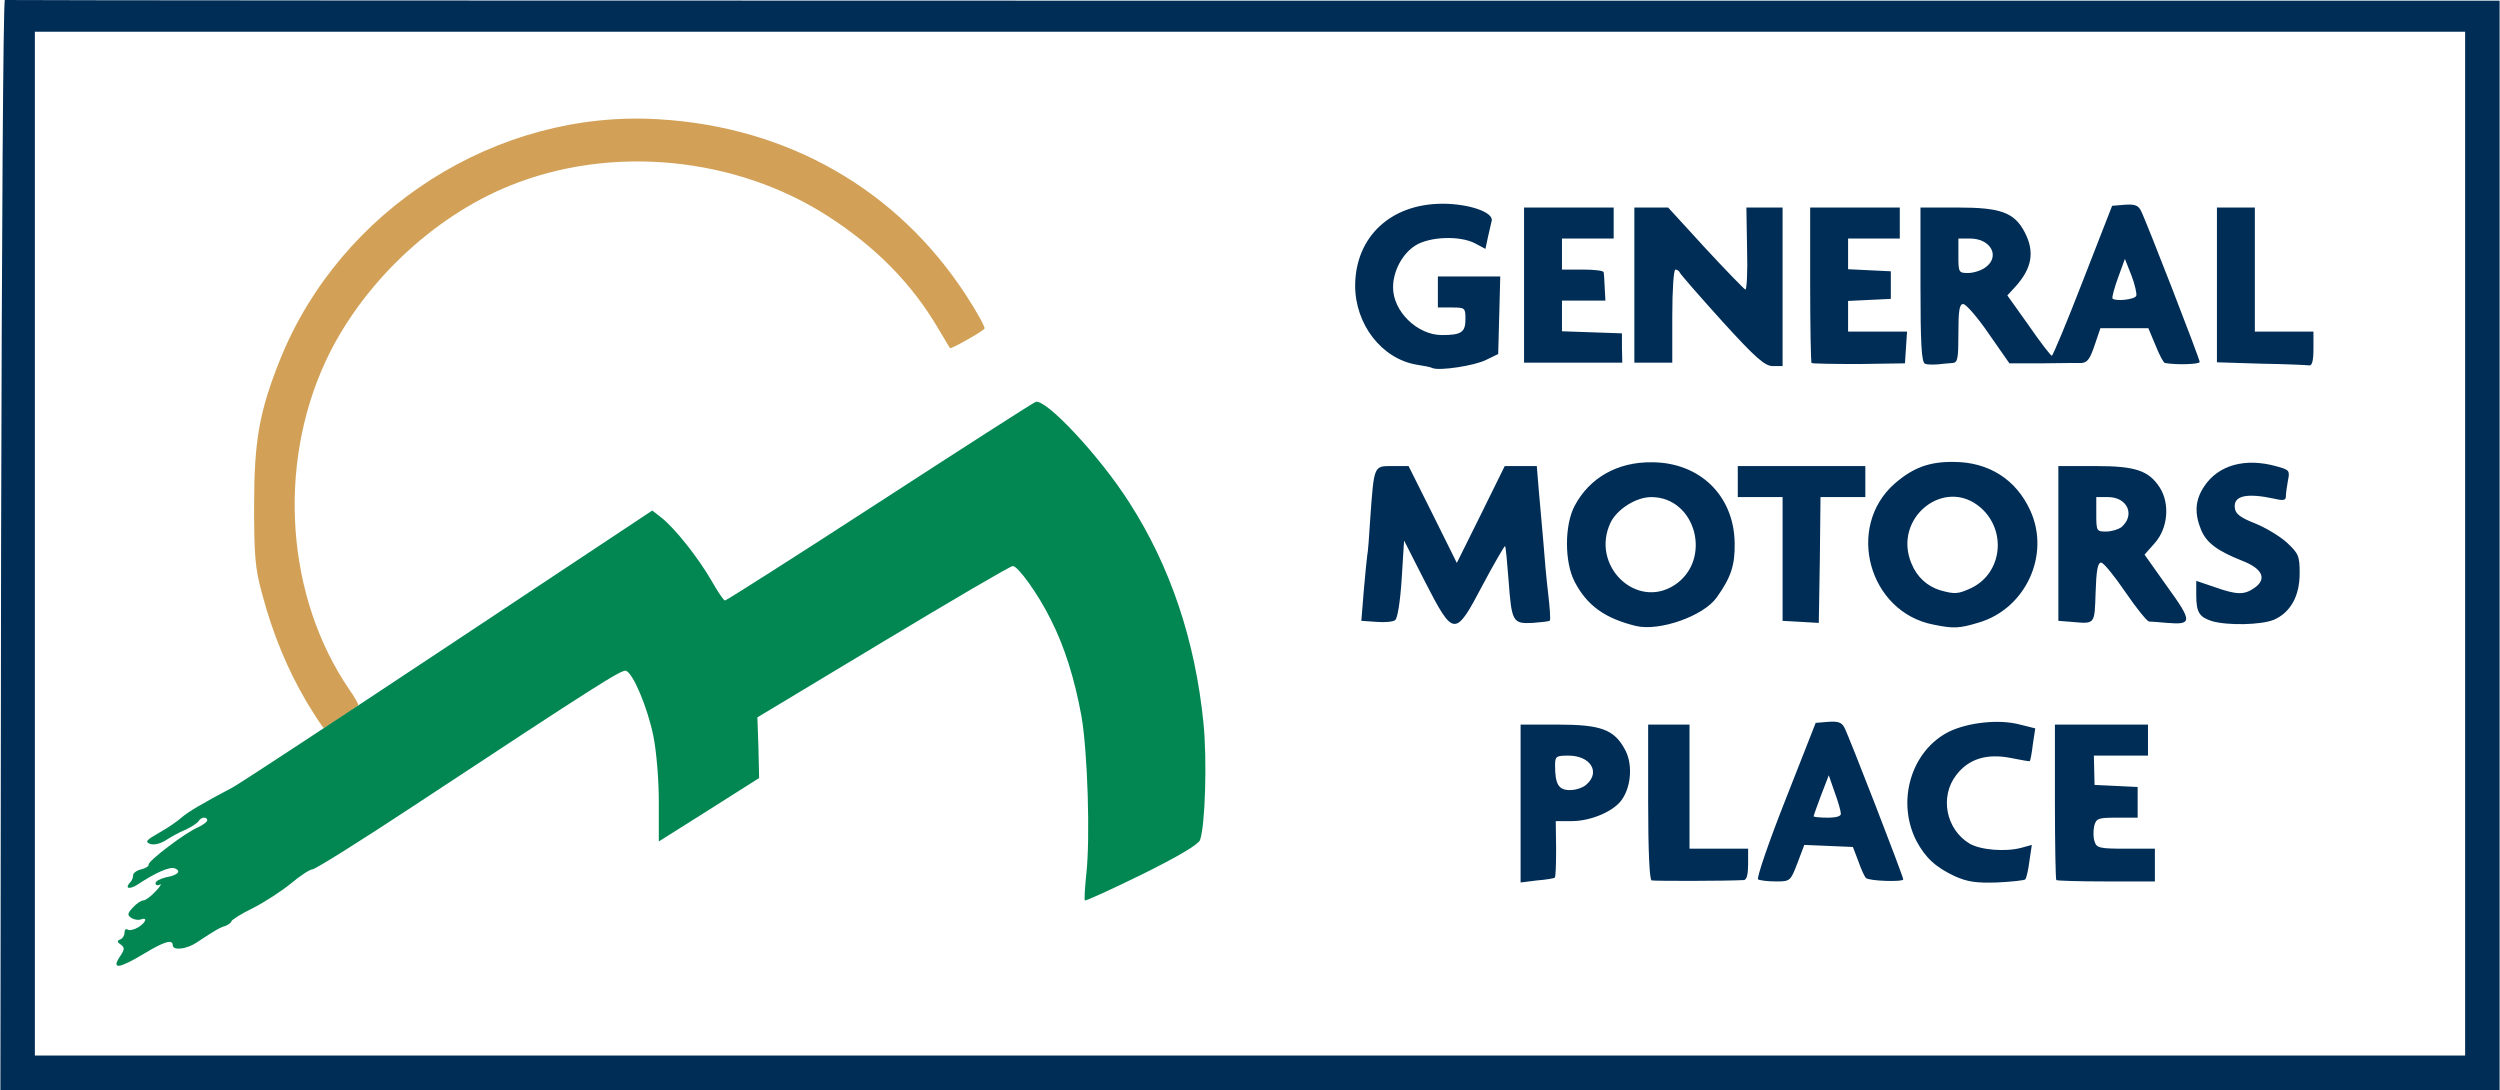
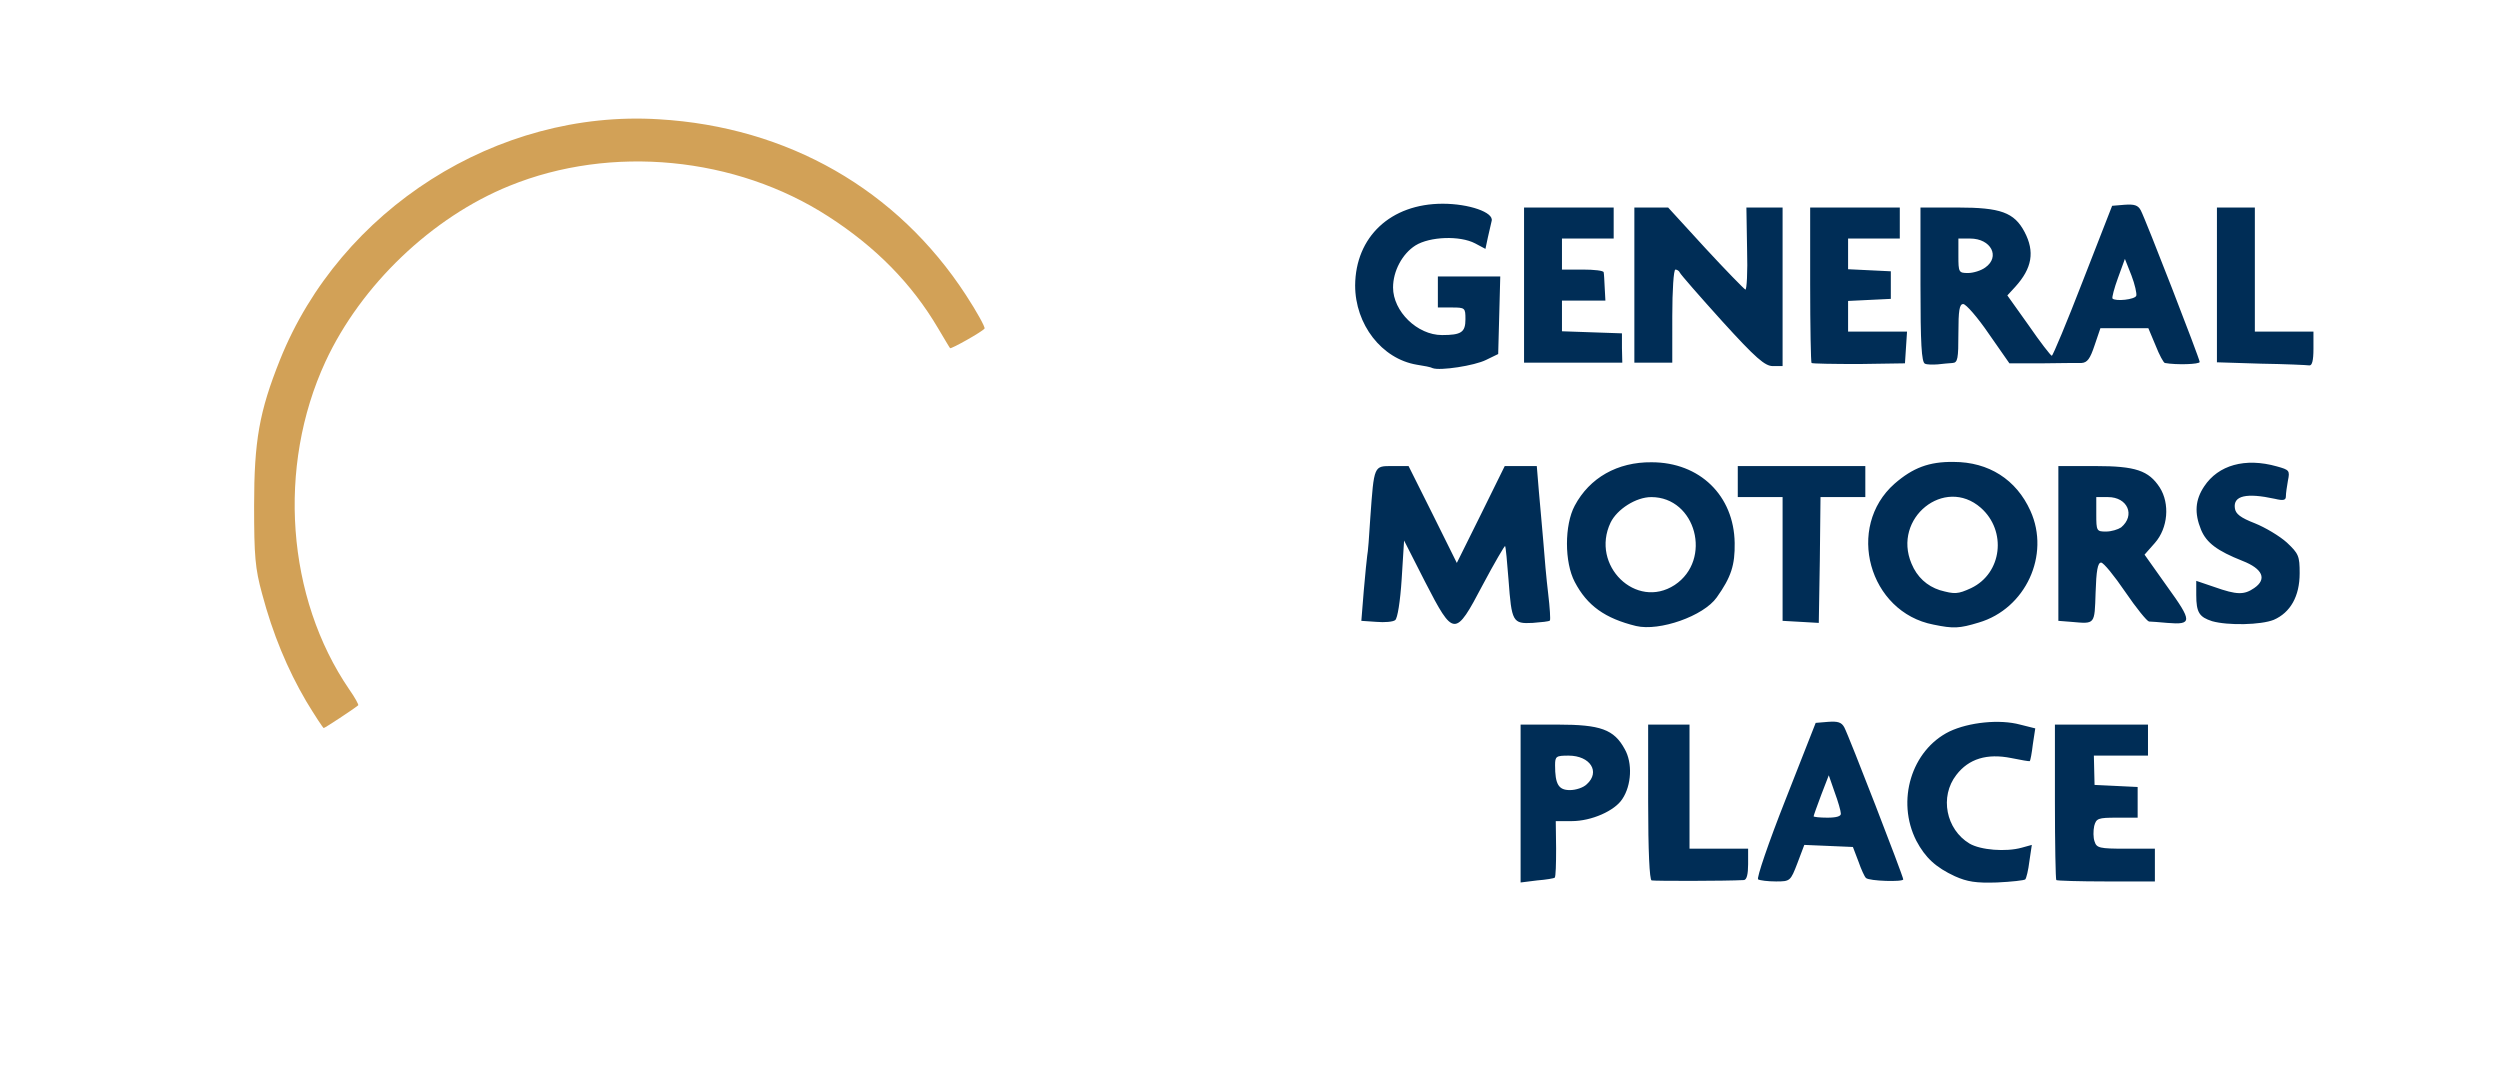
<svg xmlns="http://www.w3.org/2000/svg" width="2500" height="1090" viewBox="5 5.799 725 316.201">
  <path fill="#D2A157" d="M93.7 209.2C88.3 200 84 189.7 80.9 178c-2-7.3-2.3-10.9-2.3-25.5 0-18.8 1.5-27.3 7.5-42.3 17.5-43.7 63-72.7 109.9-69.8 37.399 2.2 69.2 20.4 89.1 51 3.2 4.9 5.601 9.3 5.4 9.7-.601.9-9.7 6-10 5.7-.2-.2-1.7-2.8-3.5-5.8-7.601-12.9-18-23.5-31.8-32.4-26.9-17.4-63-20.9-92.5-8.9-22.5 9.1-43.101 28.8-53.4 51-14.1 30.5-11.3 68.5 6.9 95.1 1.699 2.4 2.8 4.5 2.6 4.601-1.6 1.3-9.7 6.6-10 6.6-.2-.001-2.5-3.501-5.1-7.801z" />
-   <path fill="#028753" d="M39.6 283.4c1.5-2.2 1.5-2.7.3-3.6-1.1-.701-1.1-1.101-.1-1.5.6-.201 1.2-1.101 1.2-1.9 0-.9.399-1.301 1-.9.5.301 1.8 0 3-.699 2.2-1.4 2.8-3 .8-2.301-.7.301-2 .1-2.8-.4-1.2-.799-1.2-1.299.399-3C44.5 267.9 45.8 267 46.5 267c.6 0 2.2-1.199 3.6-2.699 1.3-1.4 1.8-2.301 1.2-1.9-.7.4-1.3.199-1.3-.4s1.399-1.3 3-1.699c3.5-.601 4.6-1.801 2.6-2.601-1.399-.601-5.7 1.3-10.8 4.7-2.5 1.6-3.9 1.1-2-.801.4-.399.7-1.299.7-1.899s1-1.399 2.3-1.7c1.3-.3 2.3-.9 2.2-1.4-.2-1 10.399-9.1 14.3-10.8 1.5-.7 2.7-1.6 2.7-2 0-1.2-1.8-1-2.5.2-.4.6-2.101 1.7-3.8 2.5-1.801.7-4.4 2.2-5.801 3.1-1.6 1-3.399 1.4-4.5 1-1.5-.6-1.1-1.1 2.601-3.199 2.5-1.4 5.399-3.4 6.5-4.4 1.8-1.6 6-4.1 14.899-8.8C74 233.4 102 215 134.7 193.3l59.399-39.4 2.7 2.1c3.9 3.1 10.5 11.4 14.4 18.1 1.8 3.2 3.6 5.9 4 5.9.399 0 20.5-12.8 44.699-28.5 24.2-15.7 44.601-28.8 45.4-29.1 2.899-1.1 18.7 15.8 27.2 29.2 11.899 18.5 19.1 40 21.5 63.9 1.1 10.8.5 29.9-1 34-.5 1.3-6.4 4.8-16.9 10-8.8 4.301-16.2 7.7-16.5 7.5-.2-.3 0-3.6.4-7.5 1.199-10.4.399-35.7-1.4-46-2-10.8-4.8-19.9-8.9-28-3.6-7.3-9.5-15.5-11-15.5-.699 0-17.6 9.9-37.699 22l-36.4 21.9.3 8.8.2 8.8-14.5 9.2-14.6 9.2v-11.5c0-6.601-.7-14.801-1.601-19.2-1.699-8.2-5.8-18-7.899-18.8-1.2-.5-8.4 4.1-61.8 39.3C109.4 249.8 96.3 258 95.5 258c-.7 0-3.5 1.801-6.101 4-2.699 2.2-7.699 5.5-11.1 7.2-3.5 1.7-6.3 3.5-6.3 3.899 0 .301-.8.9-1.7 1.301-1.7.5-2.9 1.199-8.5 4.9C58.9 281.2 55 281.6 55 280c0-1.8-2.5-1.1-8.4 2.5-7.2 4.301-9.4 4.6-7 .9z" />
-   <path fill="#002D56" d="M5.2 163.8c.2-87.1.6-158.2 1.1-158 .4.1 163.4.2 362.2.2H730v316H5l.2-158.2zm714.8-.3V15H15v297h705V163.5z" />
  <path fill="#002D56" d="M446 238.9V216h10.8c12.399 0 16.3 1.4 19.399 7.1 2.301 4 2 10.5-.699 14.5-2.2 3.4-8.9 6.4-14.7 6.4h-4.601l.101 8c0 4.4-.101 8.1-.4 8.4-.2.199-2.5.6-5.1.8l-4.8.601V238.9zm19.199-5.6c4-3.6 1-8.3-5.3-8.3-3.6 0-3.899.2-3.899 2.8 0 5.5 1 7.2 4.3 7.2 1.7 0 3.899-.7 4.899-1.7zM484 261.2c-.601-.2-1-8.5-1-22.8V216h12v36h17v4.5c0 2.9-.4 4.5-1.2 4.6-5.4.3-26 .3-26.8.1zM514.9 260.9c-.5-.301 3-10.601 7.9-23l8.8-22.4 3.6-.3c2.801-.2 3.9.1 4.7 1.6 1.299 2.4 17.1 43.2 17.1 44.1 0 .8-9.9.5-10.801-.4-.399-.3-1.399-2.5-2.199-4.8l-1.601-4.2-7-.3-7.1-.3-2 5.3c-2 5.2-2.101 5.3-6.2 5.3-2.4 0-4.699-.3-5.199-.6zm24-19.1c0-.7-.8-3.5-1.8-6.2l-1.7-4.899-2.2 5.7C532 239.6 531 242.4 531 242.6c0 .2 1.8.4 4 .4 2.6 0 4-.4 3.9-1.2zM572 260c-5.601-2.6-8.601-5.4-11.2-10.3-5.9-11.601-1.4-26.3 9.6-31.7 5.7-2.7 14.601-3.6 20.5-2l4.4 1.1-.7 4.601c-.3 2.6-.7 4.7-.9 4.899-.1.101-2.5-.3-5.399-.899-7-1.4-12.3.2-15.9 4.899-4.899 6.301-3 15.801 3.8 19.9 3.2 1.9 10.601 2.5 15.2 1.2l2.9-.8-.7 4.699c-.3 2.601-.9 5-1.2 5.301-.3.3-4 .699-8.2.9-6.101.2-8.601-.2-12.201-1.8zM601.4 261.1c-.2-.199-.399-10.5-.399-22.8V216H628v9h-15.7l.1 4.3.101 4.2 6.3.3 6.2.3v8.9h-6c-5.5 0-6 .2-6.601 2.4-.3 1.399-.3 3.399.101 4.5.6 1.899 1.399 2.1 9.1 2.1h8.4v9.5H615.9c-7.701 0-14.3-.199-14.5-.4zM479.5 187.4c-9-2.2-14.2-5.9-17.801-12.801-3-5.699-3-16.5 0-22.1 4.301-8.1 12.4-12.7 22.301-12.6 14 0 23.899 9.7 24.1 23.4.1 6.4-1 9.9-5.2 15.8-3.8 5.401-16.6 9.901-23.4 8.301zm11.199-11.9c11-7.3 6.2-25.5-6.8-25.5-4.399 0-9.899 3.5-11.8 7.4-5.9 12.4 7.401 25.4 18.6 18.1zM565.8 187c-18.8-3.6-25.601-28.3-11.3-40.9 5.3-4.6 10-6.4 17.1-6.3 10.2 0 18.2 5.1 22.3 14.2 5.8 12.8-1.399 28.4-15 32.4-5.6 1.7-7.3 1.8-13.1.6zm10.899-10.6c9-4.301 10.4-16.601 2.801-23.3-10.5-9.2-25.7 3-20.101 16.2 1.601 3.9 4.5 6.5 8.2 7.7 4.301 1.2 5.201 1.2 9.1-.6zM404.199 186.2l-4.399-.3.7-8.7c.399-4.8.899-9.4 1-10.2.199-.8.6-5.8.899-11 1.101-15.3 1-15 6.4-15h4.7l7 14 7 14.1 7-14.1 6.899-14h9.3l.601 7.3c.399 3.9.899 10.6 1.3 14.7.3 4.1.9 10.9 1.4 15s.699 7.6.5 7.8c-.2.3-2.5.5-5 .7-5.801.3-6.101-.3-7-12.5-.4-5.2-.801-9.6-1-9.8-.101-.2-3.101 4.899-6.5 11.3-8 15.2-8.4 15.2-16.7-.9l-6.101-12-.699 11.2c-.4 6.3-1.2 11.5-1.9 11.9-.599.5-3.099.7-5.4.5zM527.3 186.2l-5.3-.3V150h-13v-9h37v9h-13l-.2 18.3-.3 18.2-5.2-.3zM605.8 186.2l-3.8-.3V141h10.8c11.6 0 15.399 1.3 18.6 6.2 3 4.7 2.4 11.8-1.399 16.1l-3 3.4 6.6 9.3c7.3 10.1 7.3 11.1 0 10.5-2.3-.2-4.6-.4-5.3-.4-.601-.1-3.7-3.899-6.9-8.6s-6.3-8.5-7-8.5c-1 0-1.399 2.4-1.6 8.7-.301 9.4-.102 9.1-7.001 8.5zm14.399-27.4c4.2-3.5 1.9-8.8-3.8-8.8H613v5c0 4.8.1 5 2.8 5 1.6 0 3.5-.6 4.399-1.2zM646.6 186c-3.7-1.2-4.6-2.5-4.6-7.6v-4.1l5.3 1.8c6.5 2.301 8.6 2.301 11.5.301 3.8-2.601 2.5-5.601-3.4-7.9-7.3-2.9-10.399-5.2-12-9-2-4.9-1.7-8.7.9-12.6 4.1-6.2 11.899-8.4 21.1-5.8 3.601 1 3.8 1.2 3.2 4.1-.3 1.7-.6 3.7-.6 4.6 0 1.1-.7 1.3-3.2.7-8.3-1.8-12.101-.9-11.601 2.7.2 1.7 1.7 2.8 5.801 4.4 3 1.2 7.199 3.7 9.3 5.6 3.399 3.2 3.7 3.899 3.7 8.899 0 6.7-2.7 11.4-7.5 13.5-3.7 1.5-13.301 1.7-17.9.4zM420.5 112.6c-.5-.3-2.601-.7-4.601-1-10.2-1.7-17.899-11.7-17.899-23 .1-14.1 10.3-23.7 25.399-23.7 7.601 0 14.9 2.5 14.2 5-.2.9-.7 3.1-1.1 4.8l-.7 3.3-3-1.6c-4.4-2.3-13.101-2-17.3.6-3.801 2.4-6.5 7.4-6.5 12.2 0 6.9 7 13.8 14.199 13.8 5.601 0 6.801-.8 6.801-4.6 0-3.3-.101-3.4-4-3.4h-4v-9h18.1l-.3 11.3-.3 11.2-3.5 1.7c-3.399 1.7-13.399 3.2-15.499 2.4zM504.4 98.9c-6.5-7.2-12-13.5-12.2-14-.199-.5-.8-.9-1.3-.9s-.9 6-.9 13.5V111h-11V66h9.799l10.8 11.8c5.9 6.4 11.2 11.8 11.6 12 .4.2.7-5.1.5-11.7L511.5 66H522v46h-2.801c-2.299 0-4.899-2.2-14.799-13.1zM530.4 111.1c-.2-.2-.399-10.5-.399-22.8V66h26v9H541v8.9l6.199.3 6.2.3v8l-6.2.3-6.199.3v8.9h17.1l-.3 4.6-.3 4.6-13.301.2c-7.399 0-13.599-.1-13.799-.3zM563.3 111.3c-1-.4-1.3-5.9-1.3-22.9V66h10.8c12.399 0 16.399 1.4 19.399 7.1 3 5.7 2.2 10.5-2.699 15.9l-2.301 2.5 6.2 8.7c3.3 4.8 6.4 8.8 6.7 8.8s4.4-9.8 9-21.7l8.5-21.8 3.6-.3c2.801-.2 3.9.1 4.7 1.6 1.4 2.6 17.101 43.1 17.101 44 0 .7-6.801.9-10.101.3-.399-.1-1.6-2.3-2.7-5.1l-2.1-5h-13.9l-1.699 5c-1.301 3.9-2.101 5-3.801 5.1-1.199 0-6.399 0-11.5.1H587.8l-6-8.6c-3.2-4.7-6.601-8.6-7.4-8.6-1.1 0-1.399 1.8-1.399 8.5 0 7.4-.2 8.5-1.7 8.6-1 .1-2.9.2-4.3.4-1.401.1-3.101.1-3.701-.2zm61.3-19.7c.2-.6-.4-3.3-1.4-5.9l-1.899-4.8-2 5.5c-1.101 3-1.8 5.7-1.601 6 .9.9 6.499.3 6.9-.8zm-43.8-8.2c4.399-3.1 1.7-8.4-4.4-8.4H573v5c0 4.8.1 5 2.8 5 1.5 0 3.8-.7 5-1.6zM660.8 111.3l-12.8-.4V66h11v36h17v5c0 3.4-.4 4.9-1.2 4.8-.7-.1-7-.4-14-.5zM447 88.5V66h26v9h-15v9h6c3.3 0 6.1.3 6.1.8.1.4.2 2.4.3 4.5l.2 3.7H458v8.9l8.699.3 8.7.3v4.3l.101 4.2H447V88.5z" />
</svg>